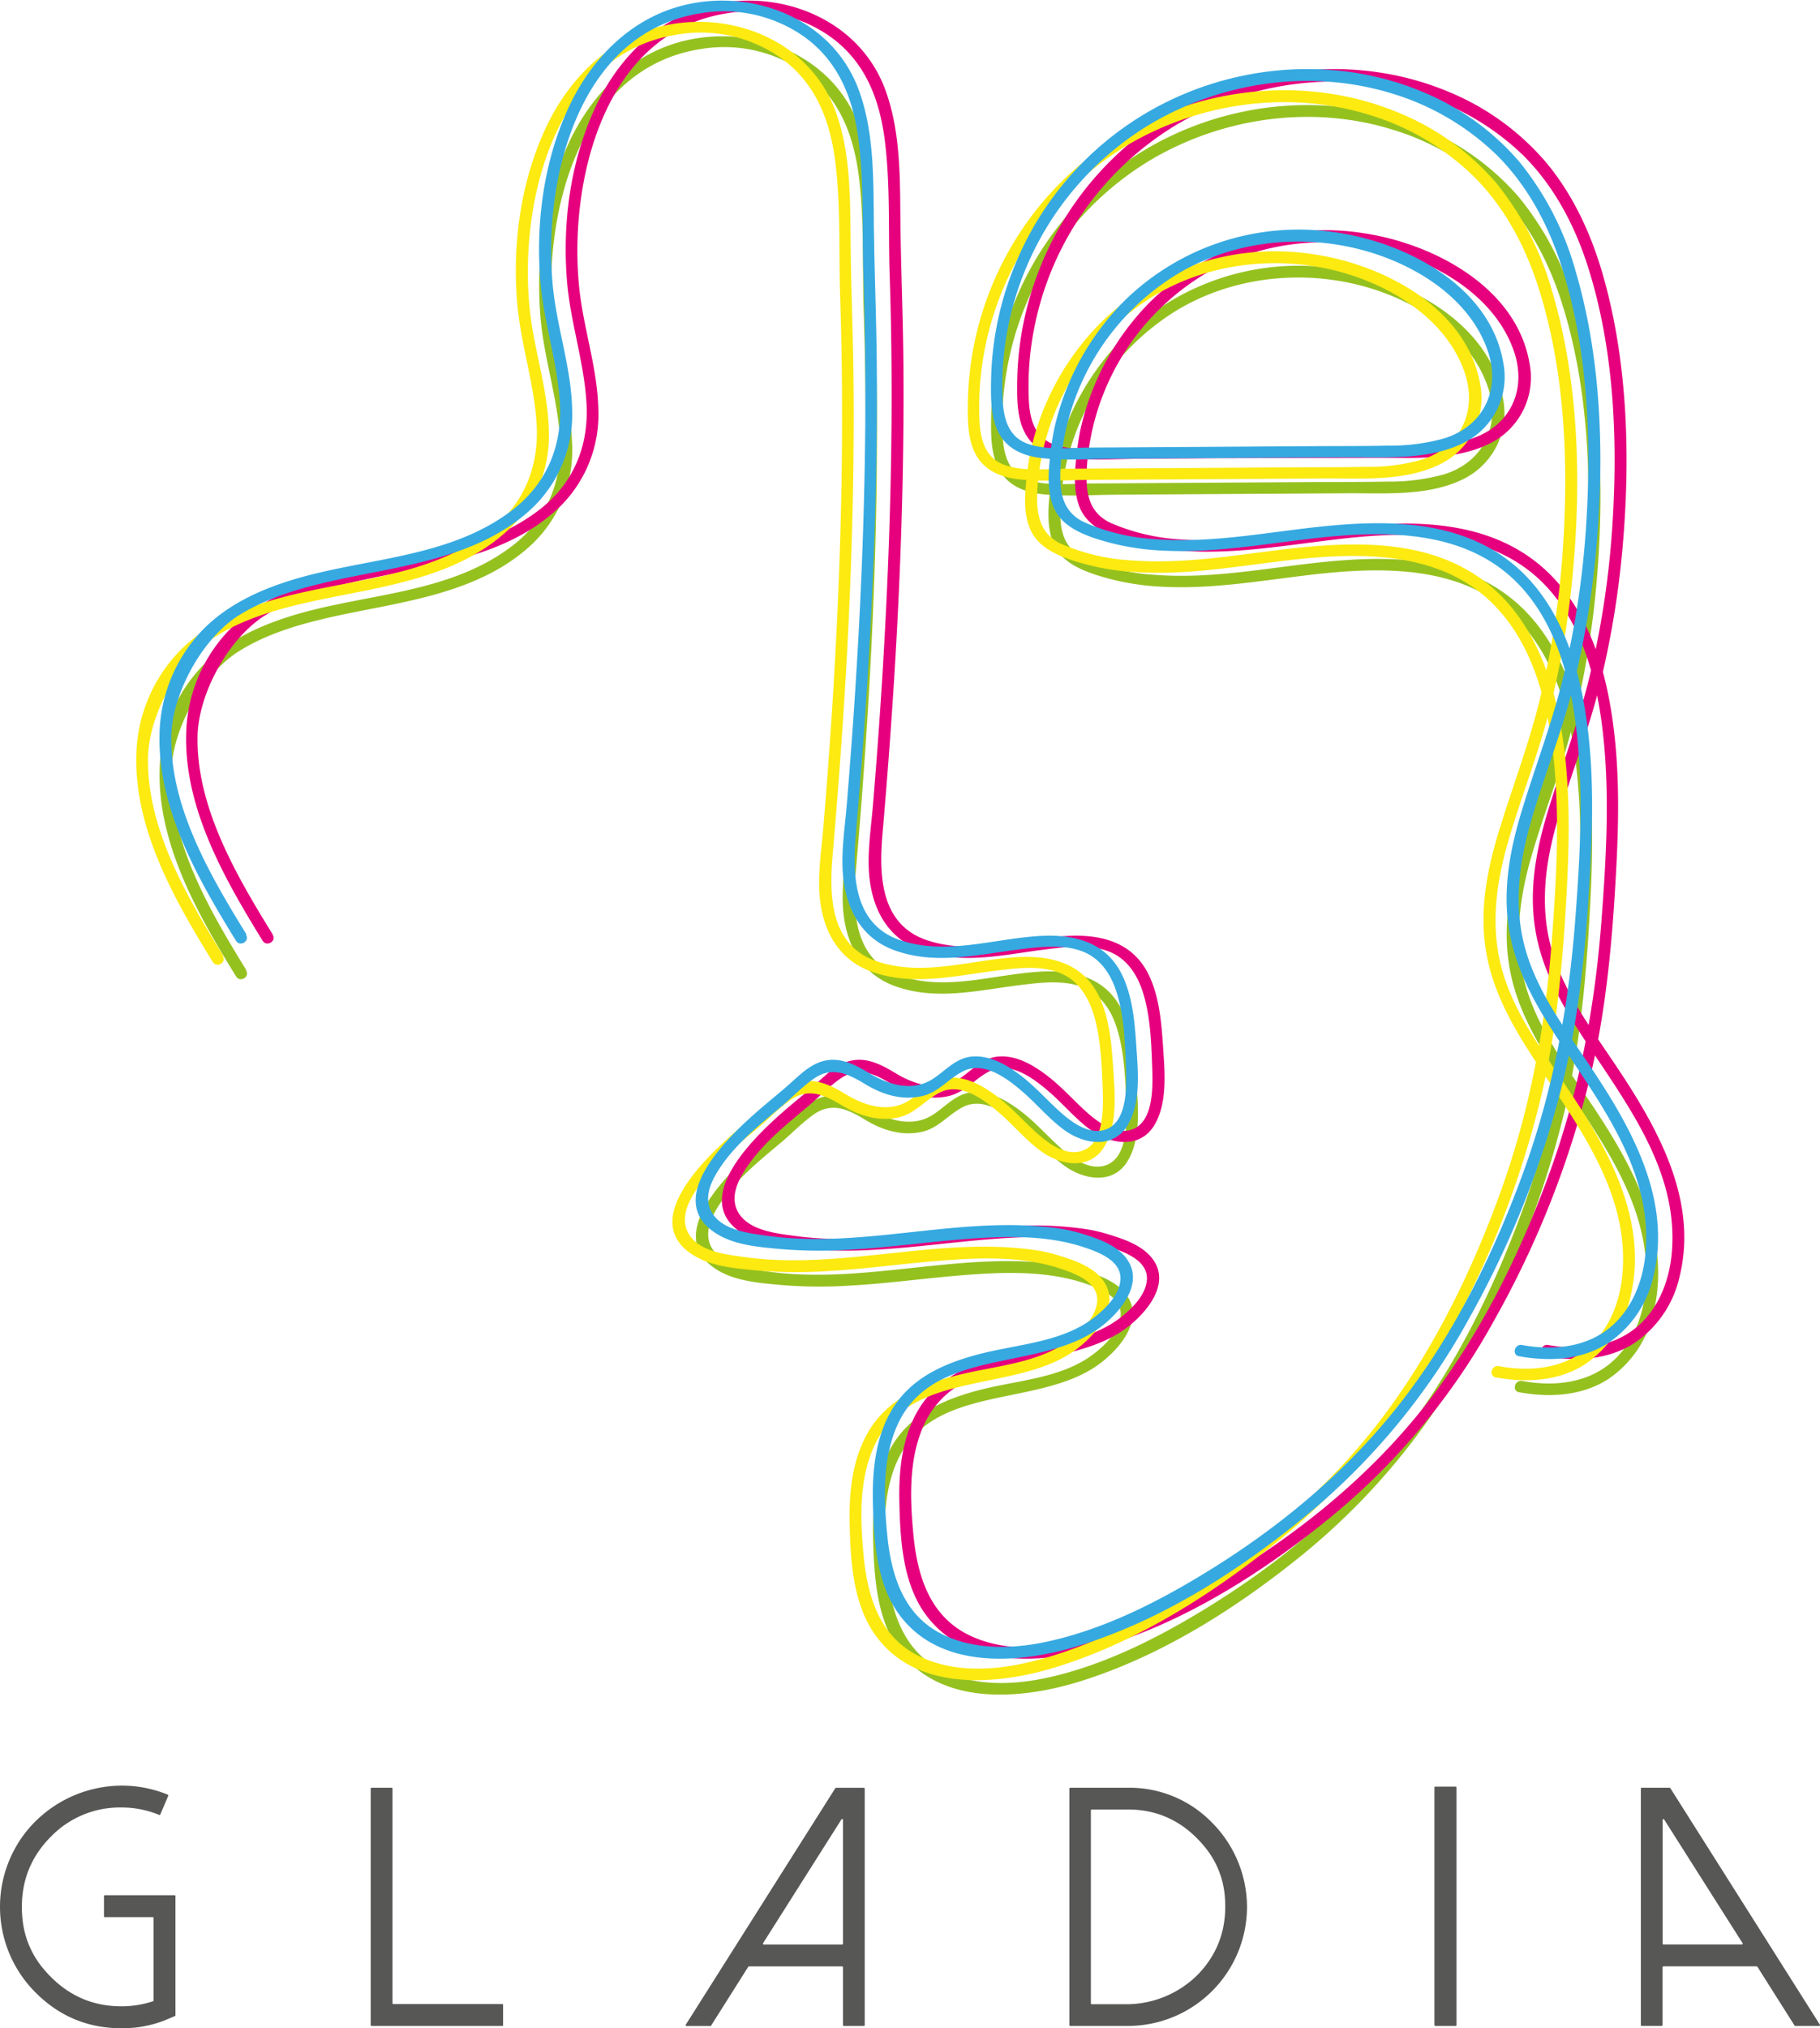
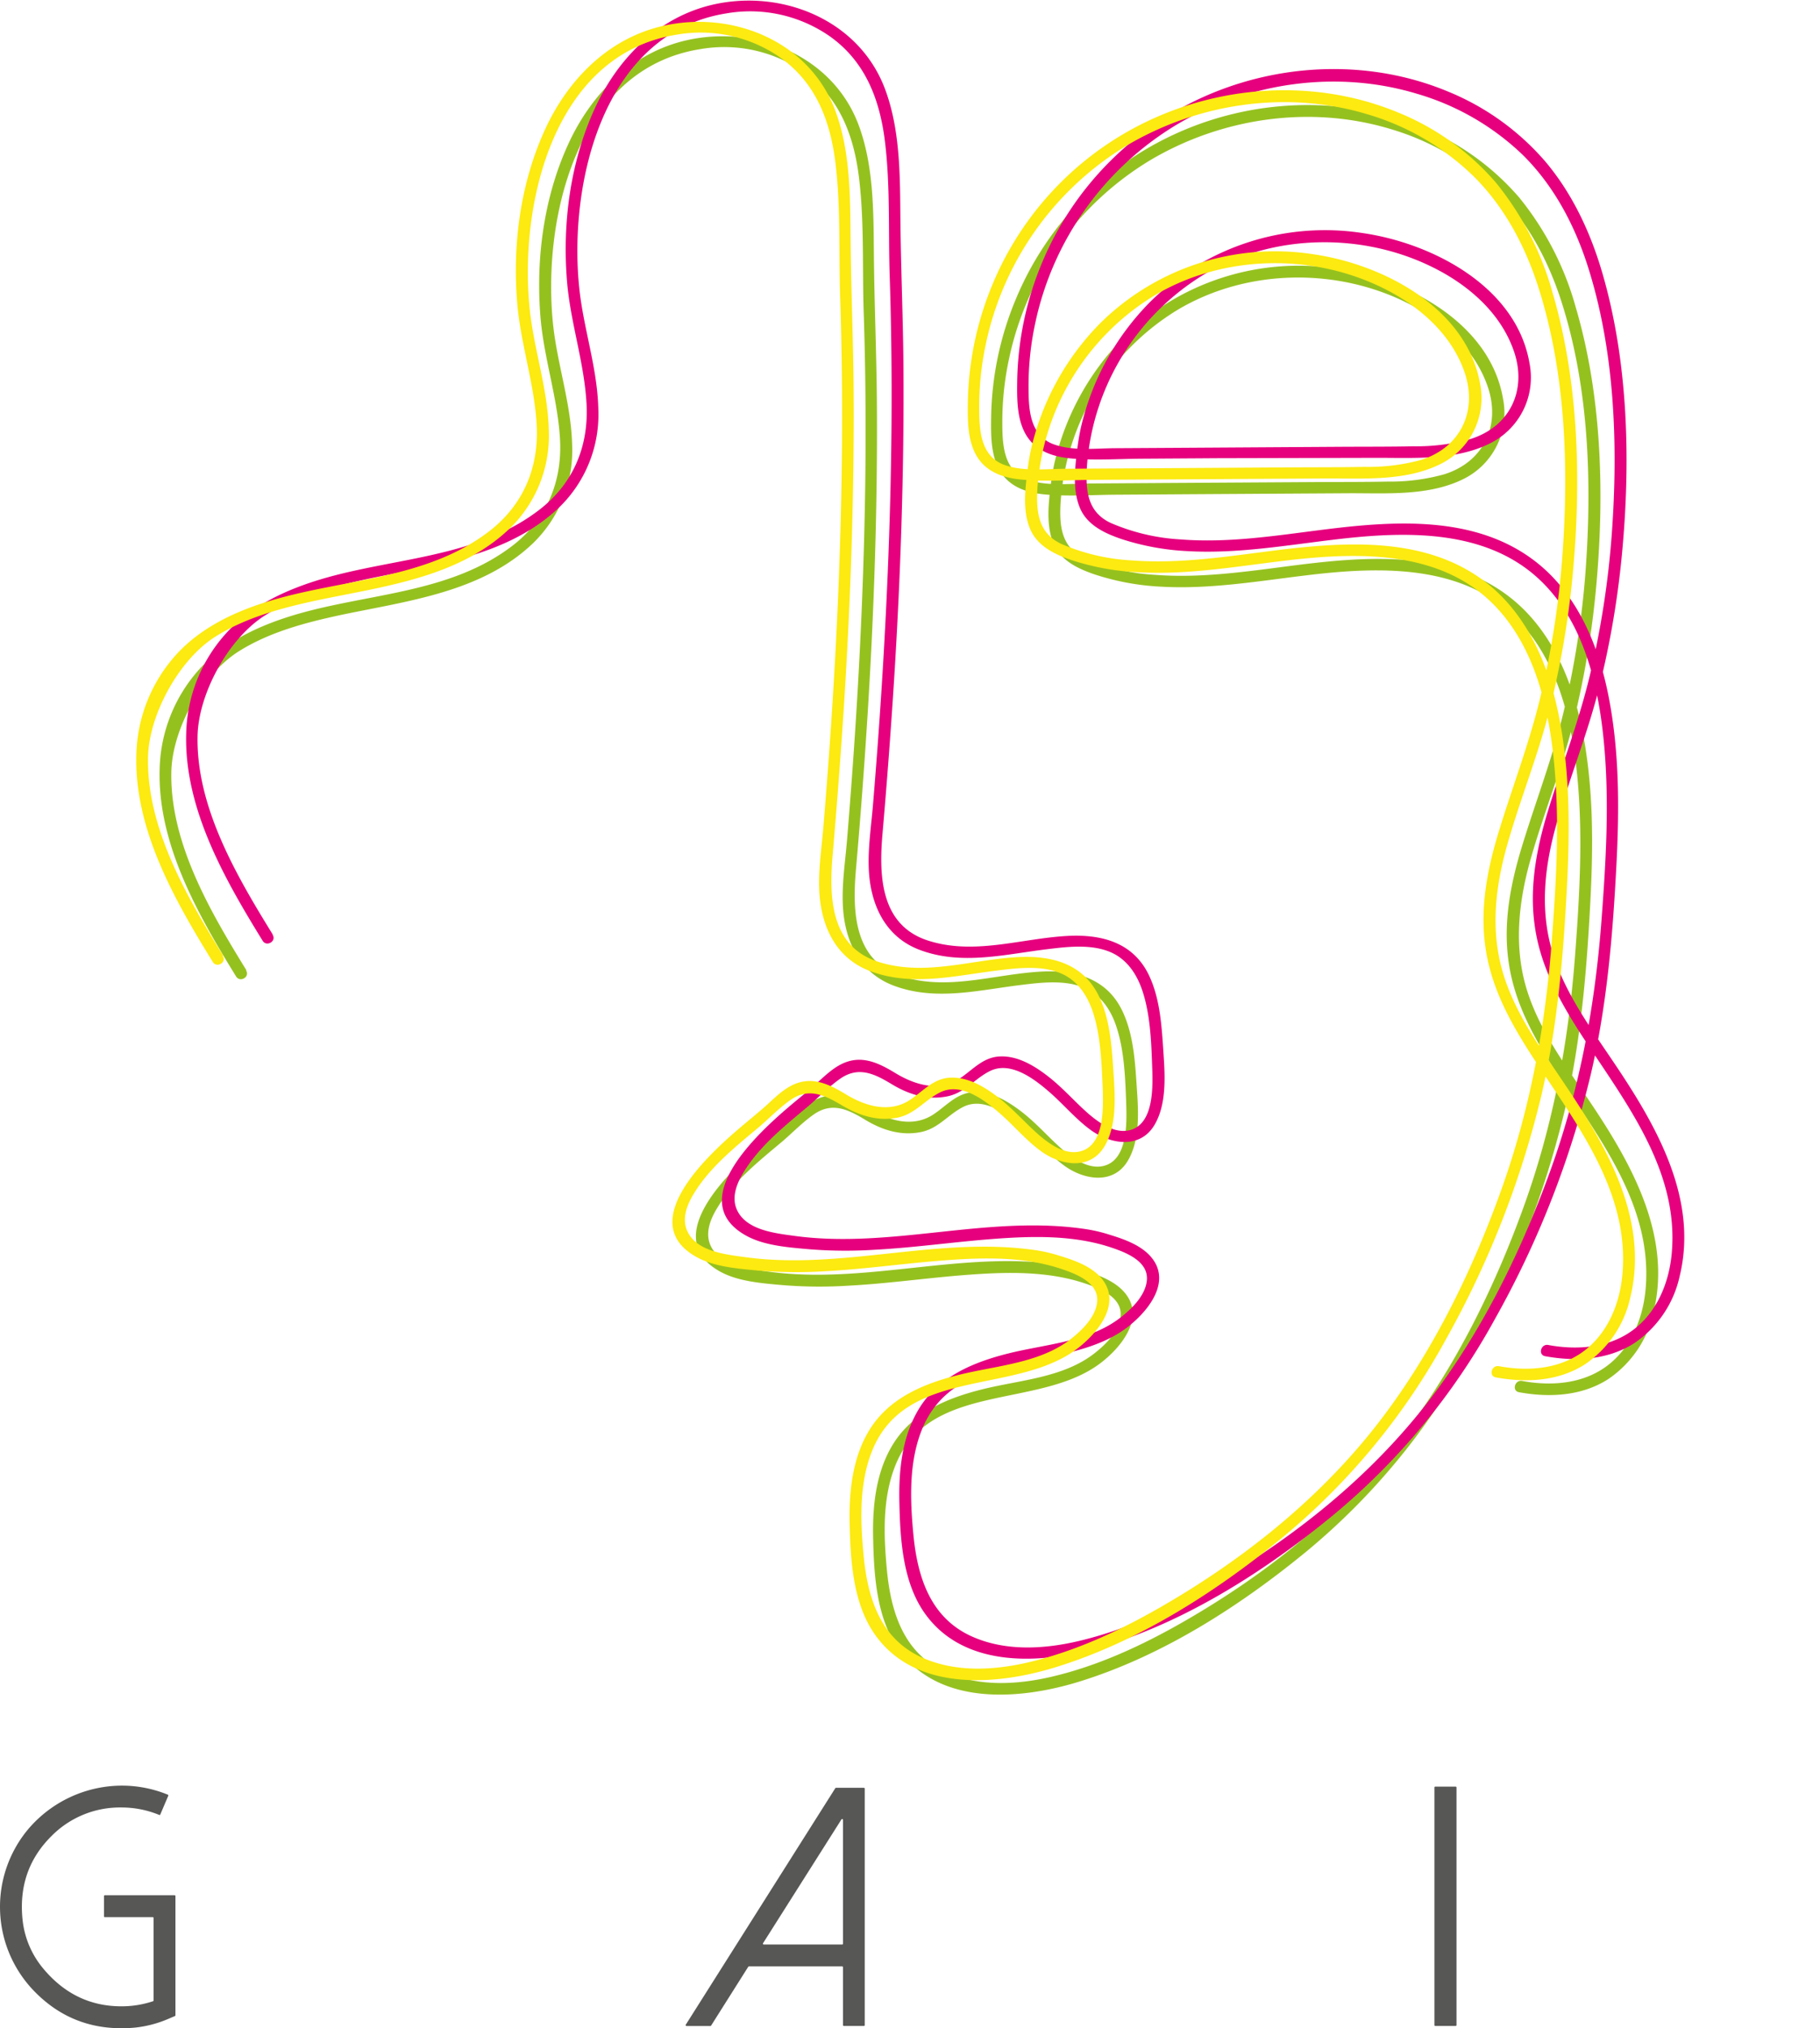
<svg xmlns="http://www.w3.org/2000/svg" id="Livello_1" data-name="Livello 1" viewBox="0 0 402.4 448.34">
  <defs>
    <style>.cls-1{fill:#575756;}.cls-2{fill:#95c11f;}.cls-3{fill:#e6007e;}.cls-4{fill:#fcea10;}.cls-5{fill:#36a9e1;}</style>
  </defs>
  <path class="cls-1" d="M104.1,637.25a26.75,26.75,0,0,1-1.7-36.06A27.25,27.25,0,0,1,123,591.5a26.73,26.73,0,0,1,10.32,2,.19.19,0,0,1,.1.25l-1.76,4.13a.17.17,0,0,1-.23.1,21.78,21.78,0,0,0-8.38-1.65,21.26,21.26,0,0,0-15.54,6.41q-7.45,7.46-6.3,18.42a20.05,20.05,0,0,0,4.37,10.53q7,8.59,17.47,8.59a22,22,0,0,0,7-1.12.2.2,0,0,0,.13-.19V620.76a.18.18,0,0,0-.18-.19H119.4a.18.18,0,0,1-.19-.19v-4.46a.18.18,0,0,1,.19-.19h15.43a.18.18,0,0,1,.18.19v26.34a.18.18,0,0,1-.11.17l-1.31.56a25.44,25.44,0,0,1-7.54,2Q113,646.17,104.1,637.25Z" transform="translate(-96.22 -196.8)" />
-   <path class="cls-1" d="M183,592.16V639.6a.18.18,0,0,0,.18.18h24.08a.19.19,0,0,1,.19.19v4.47a.18.18,0,0,1-.19.18H178.36a.18.18,0,0,1-.18-.18V592.16a.19.19,0,0,1,.18-.19h4.47A.2.2,0,0,1,183,592.16Z" transform="translate(-96.22 -196.8)" />
  <path class="cls-1" d="M287.41,592.16v52.28a.18.18,0,0,1-.19.18h-4.43a.18.18,0,0,1-.18-.18V631.65a.19.19,0,0,0-.19-.19H261.81a.19.19,0,0,0-.16.09l-8.21,13a.19.19,0,0,1-.16.08H248a.19.19,0,0,1-.16-.28l33.06-52.28a.19.19,0,0,1,.16-.09h6.16A.19.19,0,0,1,287.41,592.16Zm-22.32,34.46h17.33a.19.19,0,0,0,.19-.19V599.07a.19.19,0,0,0-.35-.1l-17.33,27.36A.19.19,0,0,0,265.09,626.62Z" transform="translate(-96.22 -196.8)" />
-   <path class="cls-1" d="M332.66,644.44V592.16a.19.19,0,0,1,.19-.19H345.6a25.37,25.37,0,0,1,18.52,7.63,26.5,26.5,0,0,1,7.81,18.77,26.34,26.34,0,0,1-26.33,26.25H332.85A.18.18,0,0,1,332.66,644.44Zm5-4.62H345a22.38,22.38,0,0,0,16.08-6.57q7-7.25,5.89-17.85a19.65,19.65,0,0,0-4.27-10.22q-6.81-8.4-17.1-8.41h-8a.2.2,0,0,0-.19.19v42.67A.2.2,0,0,0,337.65,639.82Z" transform="translate(-96.22 -196.8)" />
  <path class="cls-1" d="M413.56,591.72h4.5a.19.19,0,0,1,.19.18v52.54a.19.19,0,0,1-.19.18h-4.5a.18.18,0,0,1-.19-.18V591.9A.18.18,0,0,1,413.56,591.72Z" transform="translate(-96.22 -196.8)" />
-   <path class="cls-1" d="M465.53,592.06l33.06,52.28a.18.18,0,0,1-.16.28h-5.28a.18.18,0,0,1-.15-.08l-8.22-13a.16.16,0,0,0-.15-.09H464a.18.18,0,0,0-.19.19v12.79a.18.18,0,0,1-.19.18h-4.43a.18.18,0,0,1-.18-.18V592.16a.19.19,0,0,1,.18-.19h6.17A.19.19,0,0,1,465.53,592.06Zm-1.7,7v27.36a.18.18,0,0,0,.19.19h17.33a.19.19,0,0,0,.15-.29L464.17,599A.18.18,0,0,0,463.83,599.07Z" transform="translate(-96.22 -196.8)" />
  <path class="cls-2" d="M150.69,411.25c-7.93-12.88-16.88-28.09-16.59-43.77.18-9.47,6.88-21.66,14.9-26.7,6.75-4.25,14.64-6.33,22.37-8,14.81-3.14,31.38-5,42.8-16a28.6,28.6,0,0,0,8.55-21.59c-.21-9.17-3.34-17.95-4.25-27C216.14,245,223.83,212,251,207.67a30.83,30.83,0,0,1,22.86,5c8,5.63,11.18,14.16,12.3,23.55,1.15,9.58.72,19.31,1,28.93.38,11.11.5,22.22.42,33.34-.18,22.38-1.19,44.75-2.78,67.07q-.6,8.44-1.3,16.87c-.39,4.76-1.15,9.61-.93,14.4.34,7.7,3.53,14.87,11.1,17.78,9.35,3.59,19.08,1,28.61-.13,4.48-.55,9.77-1.13,14,.81,3.38,1.56,5.49,4.71,6.67,8.14,1.79,5.19,2.05,11.2,2.25,16.68.14,4.12.54,12.27-4.26,14.18-3.59,1.42-7.42-1.31-10-3.56-3-2.66-5.62-5.69-8.8-8.15-3-2.32-6.7-4.56-10.65-4.37-3.71.19-5.94,2.95-8.81,4.87-4.6,3.09-10,1.41-14.3-1.21-2.74-1.66-5.82-3.31-9.12-2.84s-5.7,2.83-8.07,5c-2.05,1.86-4.23,3.59-6.33,5.39-6.62,5.66-23.14,20.65-9.59,28.36,3.79,2.16,8.75,2.61,13,3a100.65,100.65,0,0,0,15.53.21c8.78-.46,17.47-1.73,26.23-2.39,8.59-.65,17.67-.9,25.95,1.85,3.33,1.11,8.48,3.06,8,7.4-.36,3.28-3.26,6.11-5.72,8.05-6.93,5.46-16.58,5.93-24.86,8-7.75,1.93-15.43,5.11-19.77,12.19-3.79,6.17-4.53,13.75-4.36,20.84.18,8,.74,17.35,5.45,24.18,8.87,12.85,26.82,11.48,39.92,7.46,18.47-5.66,35.68-16.71,50.52-28.9A149.82,149.82,0,0,0,421,496.24a210.84,210.84,0,0,0,21.18-54c3.55-15.12,4.85-30.57,5.66-46.05.66-12.59.72-25.4-1.75-37.81-2.2-11.11-6.82-22.31-15.94-29.49-13.46-10.59-31.79-9.14-47.76-7.11-10.21,1.3-20.5,2.89-30.82,2.08A45.3,45.3,0,0,1,336,320.2c-5.19-2.44-5.58-7.22-5.28-12.38a54.13,54.13,0,0,1,25.83-42.51c15.44-9.22,35.57-9.45,51.47-1.21,7.56,3.92,14.36,10,17.16,18.24,2.88,8.54-.93,16.57-9.64,19.3a44.57,44.57,0,0,1-12.49,1.61c-5.35.11-10.7.08-16,.11l-33,.2-16.74.11c-4.48,0-9.7.7-14-.89-5.34-2-5.48-8-5.48-12.86A66.6,66.6,0,0,1,319.34,276a67.53,67.53,0,0,1,31.18-43.78c15.88-9.42,35.48-12.26,53.22-6.88a56.64,56.64,0,0,1,23.49,13.75c6.68,6.65,11.2,15.11,14.1,24,6.16,18.93,6.91,40,5.47,59.74a195.67,195.67,0,0,1-4.86,31.28c-2.43,10.13-6.15,19.76-9.19,29.7-2.52,8.23-4.21,16.83-3,25.44,1.25,9.23,5.74,17.2,10.76,24.88,9.36,14.34,21.09,29.23,19.57,47.41-.51,6.18-2.88,12.42-7.71,16.51-5.45,4.61-12.83,5.25-19.62,4-1.62-.29-2.31,2.19-.68,2.49,6.68,1.21,13.8.88,19.67-2.86a24.08,24.08,0,0,0,10.08-14.86c4.12-17-5-33-14.14-46.58-5.29-7.9-11.26-15.86-14-25.07s-1.72-18.91.88-28.18c2.88-10.22,6.9-20,9.48-30.35a199.08,199.08,0,0,0,5.17-31c1.76-20,1.14-41.45-4.58-60.86a66.59,66.59,0,0,0-12.48-24.28,56.5,56.5,0,0,0-21.49-15.48c-16.76-7-36-6.48-52.63.52a69.45,69.45,0,0,0-37.13,37.19,70.18,70.18,0,0,0-5.54,26.31c-.06,4-.11,8.79,2.23,12.29,2.16,3.23,5.82,4.39,9.52,4.75,5.23.49,10.62.1,15.87.07l16.74-.11,34.5-.21c8.45-.05,17.92.71,25.71-3.22A16.25,16.25,0,0,0,428.55,285c-2.86-16.92-21.39-26.55-36.81-28.81a55,55,0,0,0-47.17,15.3,58,58,0,0,0-15.24,27.79,51.59,51.59,0,0,0-.83,5.1c-.5,4-.95,8.66.61,12.48s5.41,5.65,9.19,6.93a55.56,55.56,0,0,0,14.62,2.69c10.71.61,21.32-1.2,31.91-2.48,16.33-2,35.34-2.72,47.48,10.34,8.58,9.24,11.56,22.44,12.7,34.63,1.21,12.91.44,25.91-.53,38.81-1.42,19-4.78,37.4-11.23,55.37-6.89,19.17-16.43,38.34-29.38,54.17-12.67,15.5-28.74,28.07-46.06,38-9.1,5.21-18.77,9.69-29,12.09-7.75,1.82-16.34,2.29-23.75-1.11-9-4.14-11.83-13.06-12.73-22.32-.73-7.65-1.06-15.91,1.83-23.19,7.44-18.8,31.87-12.32,45.48-22.76,4.25-3.26,9.58-9.57,5.64-15-2.25-3.1-6.47-4.5-9.9-5.54a33.34,33.34,0,0,0-4.72-1.11c-21.61-3.25-42.92,4.44-64.49,1.51-4.4-.6-11-1.27-12.94-6-1.1-2.72.1-5.67,1.52-8,3.52-5.85,9.19-10.37,14.36-14.71,2.35-2,4.59-4.35,7.11-6.09,4-2.75,7.53-1.05,11.26,1.21s7.79,3.58,12.17,2.77c4.05-.74,6.11-3.88,9.59-5.62,4.66-2.32,9.94,1.81,13.29,4.73,3.07,2.69,5.69,5.86,9,8.28,4.37,3.18,10.83,4.24,14-1,2.74-4.51,2.41-10.72,2.07-15.78-.39-5.77-.67-11.92-3.14-17.23-3.44-7.41-10.45-9.29-18.11-8.88-10.34.56-20.65,4.34-30.89,1-10.43-3.4-10.79-14.24-10-23.45q1.5-17.11,2.58-34.26c1.44-23,2.23-46.09,2.06-69.16-.08-10.83-.56-21.66-.66-32.5-.09-9.54,0-19.78-3.41-28.85-5.72-15.21-22.64-22.06-37.86-18.68-12.3,2.74-21.36,12-26.43,23.26-5.35,11.81-7.09,25.34-6,38.2.78,9,3.79,17.72,4.3,26.77.52,9.55-3.06,17.89-10.71,23.68-13.77,10.43-31.79,10.37-47.73,15.07-7.82,2.31-15.53,5.82-21.14,11.9a34.12,34.12,0,0,0-8.94,22.16c-.52,16.58,8.49,32.28,16.9,45.93.87,1.41,3.09.12,2.22-1.3Z" transform="translate(-96.22 -196.8)" />
  <path class="cls-3" d="M156.49,403.31c-7.94-12.87-16.89-28.09-16.59-43.77.18-9.47,6.88-21.66,14.9-26.7,6.75-4.24,14.64-6.33,22.37-8,14.81-3.14,31.38-5,42.8-16a28.55,28.55,0,0,0,8.54-21.59c-.2-9.17-3.33-17.95-4.24-27-2.33-23.19,5.35-56.12,32.48-60.48a30.83,30.83,0,0,1,22.86,5c8,5.63,11.18,14.16,12.3,23.55,1.14,9.58.72,19.31,1,28.93.38,11.11.5,22.22.42,33.34-.18,22.38-1.2,44.75-2.78,67.07q-.6,8.44-1.3,16.87c-.39,4.76-1.15,9.61-.94,14.4.34,7.7,3.54,14.87,11.11,17.78,9.35,3.59,19.08,1,28.61-.13,4.48-.55,9.77-1.13,14,.81,3.39,1.56,5.49,4.71,6.68,8.14,1.79,5.19,2.05,11.21,2.24,16.68.15,4.12.55,12.27-4.25,14.18-3.59,1.43-7.42-1.31-10-3.56-3-2.66-5.62-5.69-8.81-8.15-3-2.32-6.69-4.56-10.64-4.36-3.71.18-5.94,2.94-8.81,4.86-4.6,3.09-10,1.41-14.3-1.21-2.74-1.66-5.82-3.31-9.13-2.83s-5.7,2.82-8.06,4.95c-2,1.86-4.23,3.59-6.34,5.39-6.62,5.66-23.14,20.65-9.58,28.36,3.79,2.16,8.75,2.61,13,3a100.65,100.65,0,0,0,15.53.21c8.77-.46,17.47-1.72,26.22-2.39,8.6-.65,17.68-.9,26,1.85,3.33,1.11,8.48,3.06,8,7.4-.37,3.29-3.26,6.11-5.72,8.05-6.93,5.46-16.58,5.93-24.86,8-7.75,1.93-15.43,5.12-19.77,12.19-3.79,6.18-4.53,13.75-4.36,20.84.18,8.05.74,17.35,5.45,24.18,8.87,12.85,26.82,11.48,39.92,7.46,18.47-5.66,35.68-16.71,50.52-28.9a149.63,149.63,0,0,0,35.78-43.36,210.12,210.12,0,0,0,21.18-54c3.56-15.12,4.86-30.57,5.67-46,.66-12.59.72-25.4-1.75-37.81-2.2-11.11-6.82-22.31-15.94-29.49-13.47-10.59-31.79-9.14-47.76-7.11-10.22,1.3-20.5,2.89-30.82,2.08a45.3,45.3,0,0,1-15.51-3.64c-5.2-2.43-5.58-7.22-5.28-12.38a54.13,54.13,0,0,1,25.83-42.51c15.44-9.22,35.57-9.45,51.47-1.21,7.56,3.92,14.36,10,17.15,18.24,2.89,8.54-.92,16.57-9.63,19.3a44.64,44.64,0,0,1-12.5,1.61c-5.34.11-10.69.08-16,.11l-33,.21-16.74.1c-4.48,0-9.71.7-14-.89-5.34-2-5.48-8-5.48-12.86a65.94,65.94,0,0,1,1.49-13.93,67.55,67.55,0,0,1,31.17-43.78c15.88-9.42,35.49-12.25,53.23-6.88A56.54,56.54,0,0,1,433,231.14c6.69,6.65,11.2,15.11,14.11,24,6.16,18.93,6.91,40,5.47,59.74a195.49,195.49,0,0,1-4.86,31.28c-2.43,10.13-6.15,19.77-9.19,29.71-2.52,8.22-4.21,16.82-3,25.43,1.24,9.23,5.74,17.2,10.75,24.89,9.37,14.33,21.1,29.22,19.58,47.4-.51,6.18-2.88,12.42-7.71,16.51-5.45,4.61-12.84,5.25-19.62,4-1.62-.3-2.31,2.18-.68,2.48,6.67,1.21,13.8.88,19.67-2.86a24.08,24.08,0,0,0,10.08-14.86c4.12-17-5.05-33-14.15-46.58-5.28-7.9-11.25-15.86-14-25.06-2.81-9.36-1.73-18.92.88-28.19,2.88-10.22,6.9-20,9.48-30.35a199.08,199.08,0,0,0,5.17-31c1.76-20,1.14-41.45-4.58-60.86-2.6-8.79-6.55-17.23-12.48-24.28a56.69,56.69,0,0,0-21.49-15.48c-16.77-7-36-6.47-52.64.52a69.48,69.48,0,0,0-37.13,37.19,70.57,70.57,0,0,0-5.54,26.31c-.05,4-.1,8.79,2.24,12.29,2.16,3.23,5.82,4.4,9.51,4.75,5.24.49,10.63.1,15.88.07l16.74-.11L400,298c8.45-.05,17.92.71,25.71-3.22a16.24,16.24,0,0,0,8.69-17.64c-2.86-16.92-21.39-26.55-36.81-28.81a55,55,0,0,0-47.17,15.3,58,58,0,0,0-15.24,27.79,51.59,51.59,0,0,0-.83,5.1c-.5,4-.95,8.66.61,12.48s5.41,5.65,9.19,6.94a55.47,55.47,0,0,0,14.62,2.68c10.71.61,21.32-1.2,31.91-2.48,16.33-2,35.34-2.72,47.48,10.34,8.58,9.24,11.56,22.44,12.7,34.63,1.21,12.91.44,25.91-.53,38.81-1.42,19-4.78,37.4-11.23,55.37-6.89,19.17-16.43,38.34-29.38,54.17-12.67,15.5-28.75,28.07-46.06,38-9.1,5.22-18.78,9.69-29,12.09-7.75,1.82-16.34,2.29-23.75-1.11-9-4.14-11.83-13.06-12.73-22.32-.73-7.65-1.06-15.91,1.82-23.19,7.45-18.8,31.88-12.32,45.49-22.76,4.25-3.26,9.58-9.57,5.64-15-2.25-3.1-6.47-4.5-9.9-5.54a33.34,33.34,0,0,0-4.72-1.11C314.82,465.2,293.52,472.9,272,470c-4.41-.6-11-1.27-12.94-6-1.1-2.72.1-5.67,1.52-8,3.52-5.85,9.19-10.37,14.36-14.7,2.35-2,4.59-4.36,7.11-6.1,4-2.75,7.53-1.05,11.26,1.21s7.79,3.59,12.17,2.77c4.05-.74,6.11-3.88,9.59-5.62,4.65-2.32,9.94,1.81,13.29,4.73,3.07,2.69,5.69,5.86,9,8.28,4.38,3.18,10.84,4.24,14.05-1,2.74-4.51,2.41-10.72,2.07-15.78-.39-5.77-.68-11.92-3.14-17.23-3.44-7.4-10.46-9.29-18.11-8.88-10.34.56-20.65,4.34-30.9,1-10.42-3.4-10.79-14.24-10-23.45q1.49-17.11,2.58-34.26c1.44-23,2.23-46.09,2.06-69.16-.08-10.83-.56-21.66-.67-32.49-.09-9.55,0-19.79-3.41-28.86-5.71-15.21-22.63-22.06-37.85-18.68-12.3,2.74-21.37,12.05-26.43,23.26-5.35,11.81-7.1,25.34-6,38.2.78,9,3.79,17.72,4.29,26.77.53,9.55-3,17.89-10.7,23.68-13.78,10.43-31.79,10.37-47.74,15.07-7.81,2.31-15.52,5.82-21.13,11.9a34.14,34.14,0,0,0-8.94,22.16c-.52,16.58,8.49,32.28,16.9,45.93.86,1.41,3.09.12,2.22-1.3Z" transform="translate(-96.22 -196.8)" />
  <path class="cls-4" d="M145.54,408c-7.94-12.88-16.89-28.09-16.59-43.78.18-9.46,6.88-21.66,14.9-26.7,6.75-4.24,14.64-6.33,22.37-8,14.81-3.13,31.38-5,42.8-16a28.52,28.52,0,0,0,8.54-21.58c-.2-9.17-3.33-17.95-4.24-27-2.33-23.19,5.36-56.12,32.48-60.47a30.78,30.78,0,0,1,22.86,5c8,5.63,11.18,14.15,12.3,23.55,1.14,9.58.72,19.3,1,28.93.38,11.11.5,22.22.42,33.33-.18,22.38-1.19,44.75-2.78,67.08q-.6,8.43-1.3,16.86c-.39,4.77-1.15,9.62-.94,14.4.34,7.71,3.54,14.88,11.11,17.78,9.35,3.6,19.08,1,28.61-.12,4.48-.55,9.77-1.14,14,.81,3.39,1.55,5.49,4.71,6.68,8.13,1.79,5.19,2,11.21,2.25,16.68.14,4.12.54,12.27-4.26,14.18-3.59,1.43-7.42-1.3-10-3.56-3-2.66-5.62-5.68-8.81-8.14-3-2.33-6.69-4.56-10.64-4.37-3.71.18-5.94,2.94-8.81,4.87-4.6,3.08-10,1.41-14.3-1.22-2.74-1.65-5.82-3.3-9.12-2.83s-5.71,2.82-8.07,5c-2.05,1.86-4.23,3.59-6.33,5.39-6.63,5.66-23.14,20.65-9.59,28.36,3.79,2.15,8.75,2.6,13,3a101.92,101.92,0,0,0,15.53.22c8.77-.46,17.47-1.73,26.23-2.39,8.59-.66,17.67-.91,25.95,1.85,3.33,1.11,8.48,3.05,8,7.39-.37,3.29-3.26,6.12-5.72,8.06-6.93,5.45-16.58,5.92-24.86,8-7.75,1.92-15.43,5.11-19.77,12.19-3.79,6.17-4.53,13.75-4.36,20.84.18,8,.74,17.35,5.45,24.17,8.87,12.86,26.82,11.49,39.92,7.47,18.47-5.66,35.68-16.71,50.52-28.9A149.73,149.73,0,0,0,415.83,493,210.77,210.77,0,0,0,437,439c3.55-15.12,4.85-30.58,5.66-46,.66-12.59.72-25.4-1.75-37.82-2.2-11.1-6.82-22.3-15.94-29.48-13.47-10.6-31.79-9.14-47.76-7.11-10.21,1.3-20.5,2.88-30.82,2.08a45.3,45.3,0,0,1-15.51-3.64c-5.19-2.44-5.58-7.23-5.28-12.38a54.11,54.11,0,0,1,25.83-42.51c15.44-9.22,35.57-9.45,51.47-1.21,7.56,3.92,14.36,10,17.16,18.24,2.88,8.53-.93,16.56-9.64,19.29A44.22,44.22,0,0,1,397.94,300c-5.35.1-10.7.08-16,.11l-33,.2-16.74.1c-4.48,0-9.71.71-14-.88-5.34-2-5.48-8-5.48-12.86a66.6,66.6,0,0,1,1.49-13.93,67.55,67.55,0,0,1,31.17-43.79c15.89-9.41,35.49-12.25,53.23-6.87a56.44,56.44,0,0,1,23.48,13.75c6.69,6.65,11.2,15.1,14.11,24,6.16,18.92,6.91,40,5.47,59.74a195.55,195.55,0,0,1-4.86,31.27c-2.43,10.14-6.15,19.77-9.19,29.71-2.52,8.22-4.21,16.82-3,25.44,1.25,9.23,5.74,17.2,10.75,24.88,9.37,14.34,21.1,29.23,19.58,47.41-.51,6.18-2.88,12.42-7.71,16.5-5.45,4.61-12.84,5.26-19.62,4-1.62-.29-2.31,2.18-.68,2.48,6.67,1.22,13.8.89,19.67-2.86a24.06,24.06,0,0,0,10.08-14.85c4.12-17-5.05-33-14.15-46.58-5.28-7.9-11.25-15.86-14-25.07-2.81-9.36-1.72-18.92.88-28.18,2.88-10.22,6.9-20,9.48-30.35a199.08,199.08,0,0,0,5.17-31c1.76-20,1.14-41.45-4.58-60.87a66.67,66.67,0,0,0-12.48-24.28,56.69,56.69,0,0,0-21.49-15.48c-16.76-7-36-6.47-52.63.53a69.48,69.48,0,0,0-37.14,37.18,70.66,70.66,0,0,0-5.54,26.32c-.05,4-.1,8.79,2.24,12.29,2.16,3.22,5.82,4.39,9.51,4.74,5.24.5,10.63.1,15.88.07l16.74-.1,34.5-.21c8.45-.05,17.92.7,25.71-3.23a16.24,16.24,0,0,0,8.69-17.63C420.54,264.85,402,255.22,386.59,253a55,55,0,0,0-47.17,15.3,58,58,0,0,0-15.24,27.8,51.39,51.39,0,0,0-.83,5.09c-.5,4-1,8.66.61,12.49s5.41,5.65,9.19,6.93a55.14,55.14,0,0,0,14.62,2.68c10.71.62,21.32-1.2,31.91-2.48,16.33-2,35.34-2.72,47.48,10.35,8.58,9.23,11.56,22.43,12.7,34.63,1.21,12.91.44,25.91-.53,38.8-1.42,19-4.78,37.41-11.23,55.37-6.89,19.18-16.43,38.34-29.38,54.18-12.67,15.49-28.74,28.06-46.06,38-9.1,5.21-18.78,9.69-29,12.09-7.75,1.82-16.34,2.28-23.75-1.12-9-4.14-11.83-13-12.73-22.31-.73-7.65-1.06-15.92,1.82-23.19,7.45-18.81,31.88-12.32,45.49-22.77,4.25-3.26,9.58-9.56,5.64-15-2.25-3.1-6.47-4.5-9.9-5.54a33.34,33.34,0,0,0-4.72-1.11c-21.62-3.26-42.92,4.44-64.49,1.5-4.4-.6-11-1.26-12.94-6-1.1-2.72.1-5.67,1.52-8,3.52-5.85,9.19-10.37,14.36-14.7,2.35-2,4.59-4.36,7.11-6.1,4-2.74,7.53-1,11.26,1.22s7.79,3.58,12.17,2.77c4-.75,6.11-3.89,9.59-5.62,4.65-2.32,9.94,1.8,13.29,4.73,3.07,2.69,5.69,5.86,9,8.27,4.37,3.19,10.83,4.25,14-1,2.74-4.51,2.41-10.73,2.07-15.78-.39-5.77-.67-11.92-3.14-17.23-3.44-7.41-10.45-9.3-18.11-8.88-10.34.56-20.65,4.33-30.89,1-10.43-3.39-10.8-14.23-10-23.45q1.48-17.1,2.58-34.25c1.44-23,2.23-46.09,2.06-69.16-.08-10.84-.56-21.66-.66-32.5-.1-9.55,0-19.78-3.42-28.85-5.71-15.22-22.63-22.06-37.85-18.68-12.3,2.73-21.36,12-26.43,23.25-5.35,11.82-7.1,25.34-6,38.21.78,9,3.79,17.72,4.29,26.76.53,9.56-3.05,17.9-10.7,23.69-13.77,10.43-31.79,10.36-47.73,15.07-7.82,2.3-15.53,5.82-21.14,11.9a34.12,34.12,0,0,0-8.94,22.16c-.52,16.57,8.49,32.28,16.9,45.92.86,1.41,3.09.12,2.22-1.29Z" transform="translate(-96.22 -196.8)" />
-   <path class="cls-5" d="M150.69,403.31c-7.93-12.87-16.88-28.09-16.59-43.77.18-9.47,6.88-21.66,14.9-26.7,6.75-4.24,14.64-6.33,22.37-8,14.81-3.14,31.38-5,42.8-16a28.6,28.6,0,0,0,8.55-21.59c-.21-9.17-3.34-17.95-4.25-27-2.33-23.19,5.36-56.12,32.48-60.48a30.83,30.83,0,0,1,22.86,5c8,5.63,11.18,14.16,12.3,23.55,1.15,9.58.72,19.31,1,28.93.38,11.11.5,22.22.42,33.34-.18,22.38-1.19,44.75-2.78,67.07q-.6,8.44-1.3,16.87c-.39,4.76-1.15,9.61-.93,14.4.34,7.7,3.53,14.87,11.1,17.78,9.35,3.59,19.08,1,28.61-.13,4.48-.55,9.77-1.13,14,.81,3.38,1.56,5.49,4.71,6.67,8.14,1.79,5.19,2.05,11.21,2.25,16.68.14,4.12.54,12.27-4.26,14.18-3.59,1.43-7.42-1.31-10-3.56-3-2.66-5.62-5.69-8.8-8.15-3-2.32-6.7-4.56-10.65-4.36-3.71.18-5.94,2.94-8.81,4.86-4.6,3.09-10,1.41-14.3-1.21-2.74-1.66-5.82-3.31-9.12-2.83s-5.7,2.82-8.07,4.95c-2.05,1.86-4.23,3.59-6.33,5.39-6.62,5.66-23.14,20.65-9.59,28.36,3.79,2.16,8.75,2.61,13,3a100.65,100.65,0,0,0,15.53.21c8.78-.46,17.47-1.72,26.23-2.39,8.59-.65,17.67-.9,25.95,1.85,3.33,1.11,8.48,3.06,8,7.4-.36,3.29-3.26,6.11-5.72,8.05-6.93,5.46-16.58,5.93-24.86,8-7.75,1.93-15.43,5.12-19.77,12.19-3.79,6.18-4.53,13.75-4.36,20.84.18,8.05.74,17.35,5.45,24.18,8.87,12.85,26.82,11.48,39.92,7.46,18.47-5.66,35.68-16.71,50.52-28.9A149.82,149.82,0,0,0,421,488.3a210.84,210.84,0,0,0,21.18-54c3.55-15.12,4.85-30.57,5.66-46,.66-12.59.72-25.4-1.75-37.81-2.2-11.11-6.82-22.31-15.94-29.49-13.46-10.59-31.79-9.14-47.76-7.11-10.21,1.3-20.5,2.89-30.82,2.08A45.3,45.3,0,0,1,336,312.26c-5.19-2.43-5.58-7.22-5.28-12.38a54.13,54.13,0,0,1,25.83-42.51c15.44-9.22,35.57-9.45,51.47-1.21,7.56,3.92,14.36,10,17.16,18.24,2.88,8.54-.93,16.57-9.64,19.3a44.57,44.57,0,0,1-12.49,1.61c-5.35.11-10.7.08-16,.11l-33,.21-16.74.1c-4.48,0-9.7.7-14-.89-5.34-2-5.48-8-5.48-12.86a66.6,66.6,0,0,1,1.49-13.93,67.53,67.53,0,0,1,31.18-43.78c15.88-9.42,35.48-12.25,53.22-6.88a56.64,56.64,0,0,1,23.49,13.75c6.68,6.65,11.2,15.11,14.1,24,6.16,18.93,6.91,40,5.47,59.74a195.49,195.49,0,0,1-4.86,31.28c-2.43,10.13-6.15,19.77-9.19,29.71-2.52,8.22-4.21,16.82-3,25.43,1.25,9.23,5.74,17.2,10.76,24.89,9.36,14.33,21.09,29.22,19.57,47.4-.51,6.18-2.88,12.42-7.71,16.51-5.45,4.61-12.83,5.25-19.62,4-1.62-.3-2.31,2.18-.68,2.48,6.68,1.21,13.8.88,19.67-2.86a24.08,24.08,0,0,0,10.08-14.86c4.12-17-5-33-14.14-46.58-5.29-7.9-11.26-15.86-14-25.06-2.81-9.36-1.72-18.92.88-28.19,2.88-10.22,6.9-20,9.48-30.35a199.08,199.08,0,0,0,5.17-31c1.76-20,1.14-41.45-4.58-60.86a66.67,66.67,0,0,0-12.48-24.28,56.61,56.61,0,0,0-21.49-15.48c-16.76-7-36-6.47-52.63.52a69.45,69.45,0,0,0-37.13,37.19,70.18,70.18,0,0,0-5.54,26.31c-.06,4-.11,8.79,2.23,12.29,2.16,3.23,5.82,4.4,9.52,4.75,5.23.49,10.62.1,15.87.07l16.74-.11,34.5-.21c8.45-.05,17.92.71,25.71-3.22a16.24,16.24,0,0,0,8.69-17.64c-2.86-16.92-21.39-26.55-36.81-28.81a55,55,0,0,0-47.17,15.3,58,58,0,0,0-15.24,27.79,51.59,51.59,0,0,0-.83,5.1c-.5,4-.95,8.66.61,12.48s5.41,5.65,9.19,6.94a55.54,55.54,0,0,0,14.62,2.68c10.71.61,21.32-1.2,31.91-2.48,16.33-2,35.34-2.72,47.48,10.34,8.58,9.24,11.56,22.44,12.7,34.63,1.21,12.91.44,25.91-.53,38.81-1.42,19-4.78,37.4-11.23,55.37-6.89,19.17-16.43,38.34-29.38,54.17-12.67,15.5-28.74,28.07-46.06,38-9.1,5.22-18.77,9.69-29,12.09-7.75,1.82-16.34,2.29-23.75-1.11-9-4.14-11.83-13.06-12.73-22.32-.73-7.65-1.06-15.91,1.83-23.19,7.44-18.8,31.87-12.32,45.48-22.76,4.25-3.26,9.58-9.57,5.64-15-2.25-3.1-6.47-4.5-9.9-5.54a33.34,33.34,0,0,0-4.72-1.11C309,465.2,287.72,472.9,266.15,470c-4.4-.6-11-1.27-12.94-6-1.1-2.72.1-5.67,1.52-8,3.52-5.85,9.19-10.37,14.36-14.7,2.35-2,4.59-4.36,7.11-6.1,4-2.75,7.53-1.05,11.26,1.21s7.79,3.59,12.17,2.77c4.05-.74,6.11-3.88,9.59-5.62,4.66-2.32,9.94,1.81,13.29,4.73,3.07,2.69,5.69,5.86,9,8.28,4.37,3.18,10.83,4.24,14-1,2.74-4.51,2.41-10.72,2.07-15.78-.39-5.77-.67-11.92-3.14-17.23-3.44-7.4-10.45-9.29-18.11-8.88-10.34.56-20.65,4.34-30.89,1-10.43-3.4-10.79-14.24-10-23.45q1.5-17.11,2.58-34.26c1.44-23,2.23-46.09,2.06-69.16-.08-10.83-.56-21.66-.66-32.49-.09-9.55,0-19.79-3.41-28.86-5.72-15.21-22.64-22.06-37.86-18.68-12.3,2.74-21.36,12.05-26.43,23.26-5.35,11.81-7.09,25.34-6,38.2.78,9,3.79,17.72,4.3,26.77.52,9.55-3.06,17.89-10.71,23.68-13.77,10.43-31.79,10.37-47.73,15.07-7.82,2.31-15.53,5.82-21.14,11.9a34.14,34.14,0,0,0-8.94,22.16c-.52,16.58,8.49,32.28,16.9,45.93.87,1.41,3.09.12,2.22-1.3Z" transform="translate(-96.22 -196.8)" />
</svg>